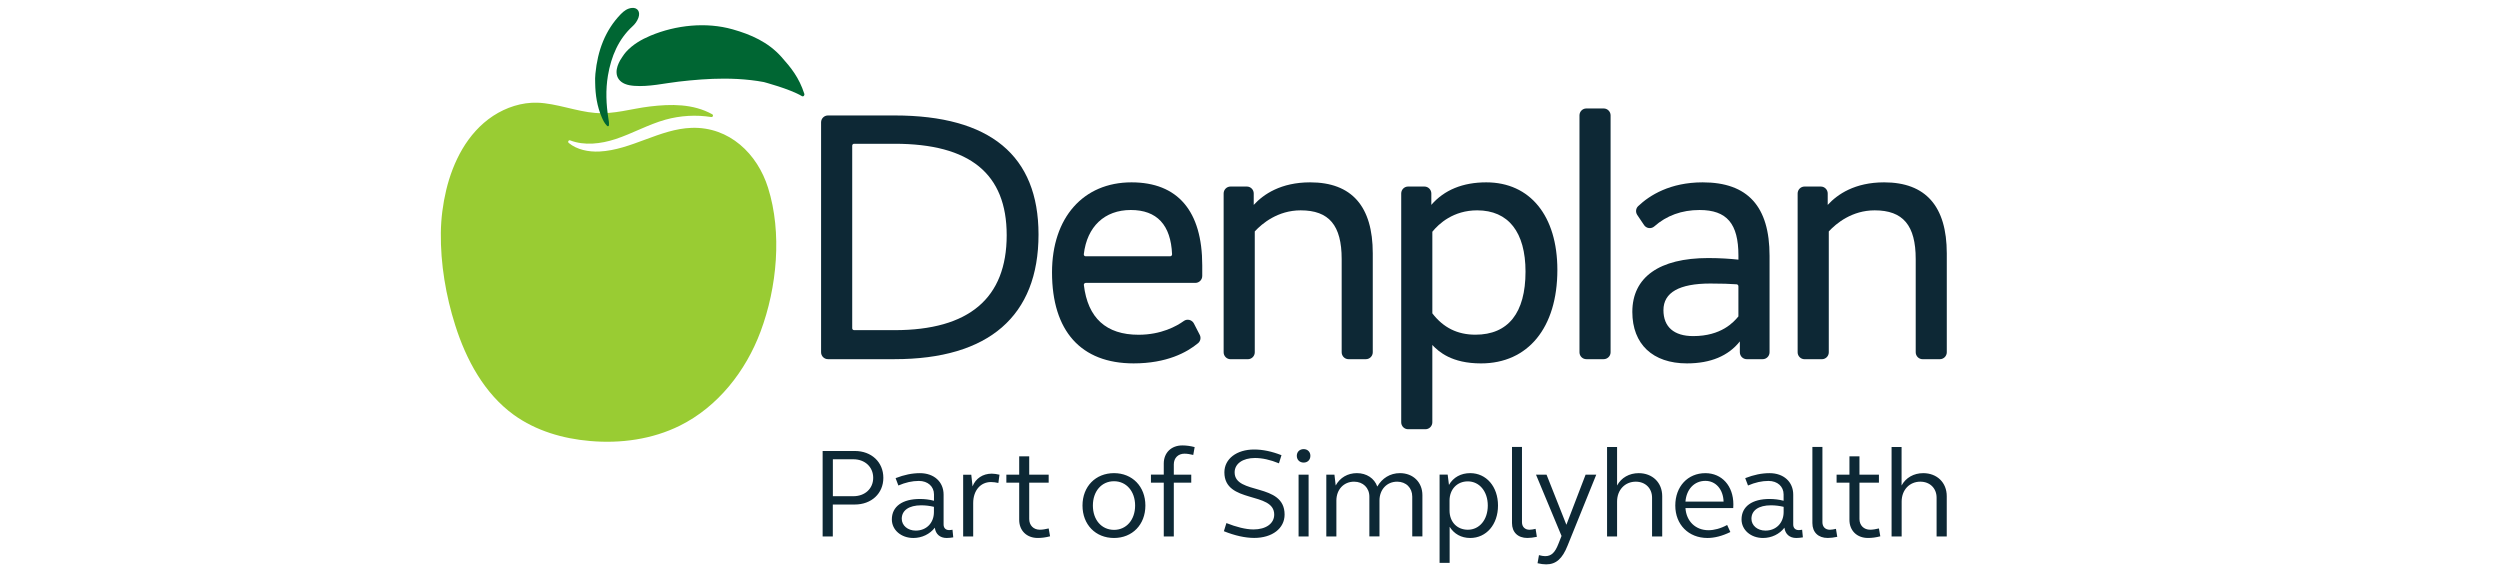
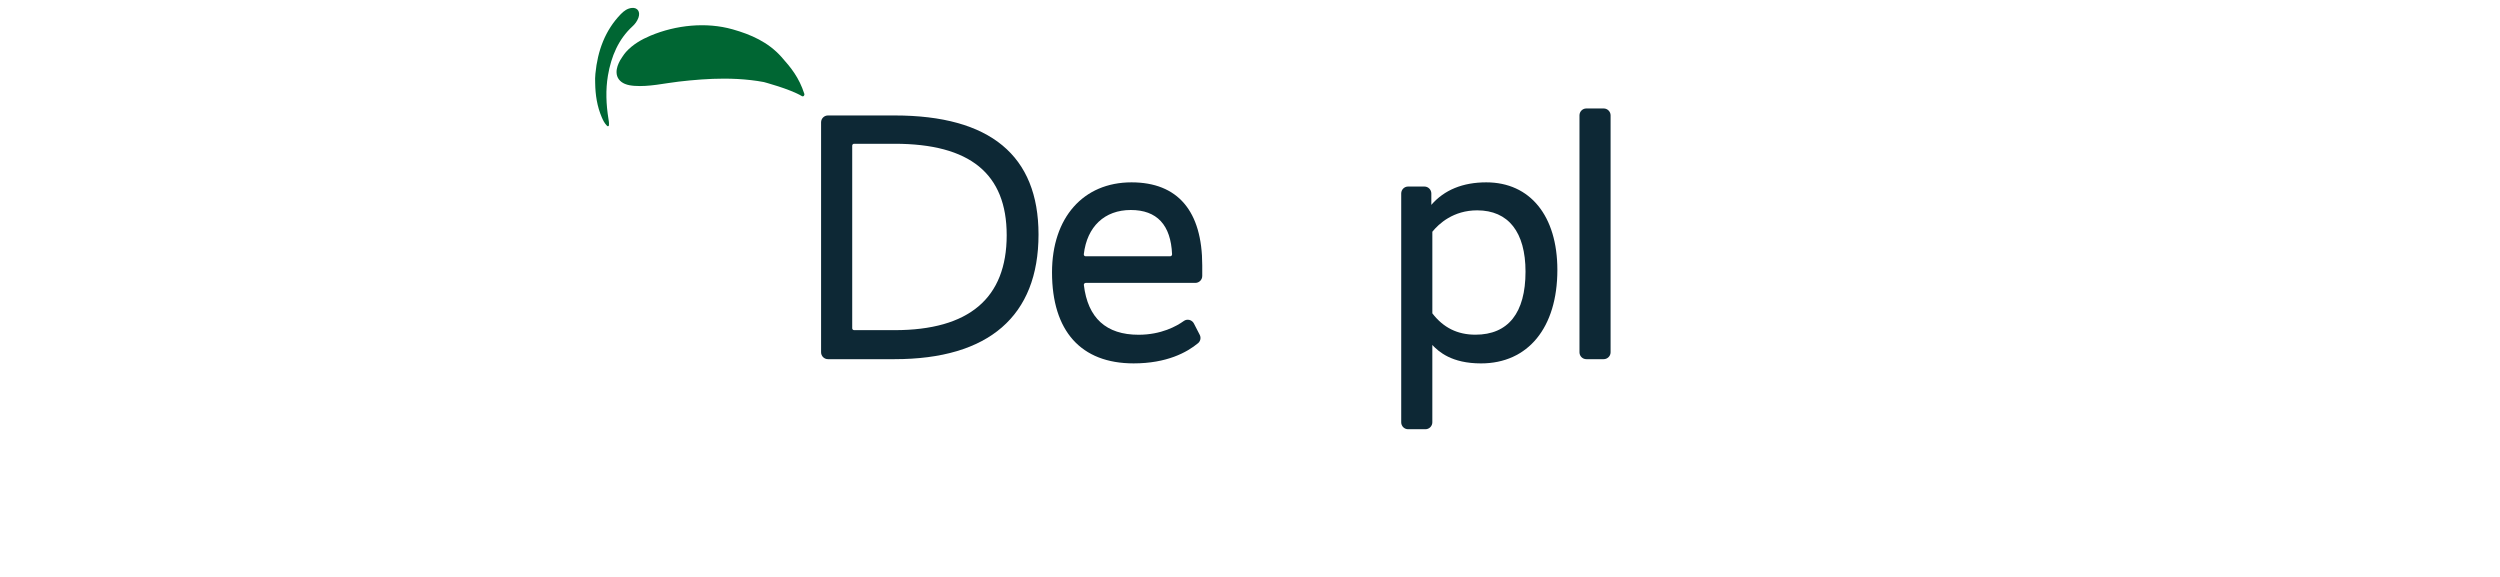
<svg xmlns="http://www.w3.org/2000/svg" version="1.1" id="Layer_1" x="0px" y="0px" width="130px" height="30px" viewBox="0 0 130 30" enable-background="new 0 0 130 30" xml:space="preserve">
  <g id="Page-1">
    <g id="DENPLAN-LOGO-2020-RGB">
-       <path id="Path" fill="#99CC33" d="M39.939,9.765c-0.554-1.767-2.01-3.179-3.971-3.117c-1.658,0.052-3.14,1.149-4.796,1.231    c-0.564,0.028-1.175-0.094-1.597-0.445c-0.067-0.057-0.007-0.166,0.075-0.134c0.731,0.284,1.593,0.183,2.353-0.066    c0.885-0.291,1.707-0.762,2.605-1.012c0.771-0.213,1.586-0.261,2.376-0.136c0.086,0.015,0.127-0.101,0.052-0.144    c-0.997-0.553-2.146-0.536-3.244-0.405c-0.988,0.118-1.845,0.413-2.844,0.336c-0.969-0.075-2.026-0.501-3.001-0.532    c-0.816-0.026-1.624,0.242-2.304,0.685c-0.676,0.443-1.208,1.059-1.602,1.727c-0.392,0.669-0.661,1.393-0.837,2.125    c-0.175,0.734-0.272,1.481-0.28,2.232c-0.021,1.604,0.261,3.271,0.745,4.795c0.57,1.805,1.518,3.561,3.05,4.669    c1.145,0.826,2.552,1.239,3.96,1.358c1.593,0.141,3.238-0.086,4.671-0.796c1.974-0.979,3.432-2.834,4.202-4.902    C40.405,14.946,40.676,12.109,39.939,9.765" />
      <path id="Path_1_" fill="#006633" d="M30.961,3.832c0.116-1.203,0.51-2.258,1.317-3.093c0.168-0.174,0.353-0.308,0.588-0.327    c0.292-0.024,0.443,0.206,0.331,0.512c-0.066,0.181-0.177,0.327-0.31,0.448c-0.723,0.665-1.103,1.547-1.275,2.559    c-0.126,0.751-0.092,1.499,0.026,2.243c0.015,0.097,0.035,0.196,0.028,0.295c-0.002,0.034,0.004,0.078-0.035,0.092    c-0.035,0.015-0.058-0.012-0.082-0.036c-0.116-0.119-0.191-0.271-0.258-0.428c-0.241-0.56-0.333-1.158-0.342-1.776    C30.944,4.159,30.942,3.995,30.961,3.832" />
      <path id="Path_2_" fill="#006633" d="M41.823,4.874c-0.273-0.842-0.688-1.354-1.192-1.918c-0.689-0.771-1.583-1.161-2.532-1.43    c-1.375-0.39-2.951-0.226-4.277,0.33c-0.458,0.193-0.917,0.454-1.268,0.843c-0.127,0.14-0.282,0.4-0.306,0.435    c-0.104,0.19-0.191,0.4-0.188,0.623c0.004,0.293,0.177,0.495,0.431,0.603c0.157,0.067,0.327,0.091,0.495,0.104    c0.771,0.056,1.543-0.131,2.305-0.22c0.782-0.09,1.566-0.155,2.352-0.155c0.469,0,0.94,0.023,1.407,0.077    c0.224,0.026,0.448,0.058,0.67,0.101c-0.03-0.006,1.337,0.348,1.982,0.732C41.774,5.042,41.852,4.959,41.823,4.874" />
      <path id="Shape" fill="#0D2835" d="M52.348,12.231c0,3.276-1.96,4.937-5.829,4.937h-2.105c-0.054,0-0.099-0.044-0.099-0.099V7.575    c0-0.053,0.042-0.099,0.099-0.099h2.105C50.44,7.476,52.348,9.032,52.348,12.231 M46.519,6.004h-3.466    c-0.198,0-0.357,0.161-0.357,0.358v11.956c0,0.199,0.162,0.359,0.357,0.359h3.466c4.895,0,7.484-2.242,7.484-6.483    C54.003,8.087,51.485,6.004,46.519,6.004" />
      <path id="Shape_1_" fill="#0D2835" d="M56.358,13.218c0.168-1.438,1.083-2.298,2.443-2.298c1.361,0,2.083,0.776,2.147,2.304    c0,0.026-0.01,0.052-0.029,0.073c-0.02,0.02-0.046,0.03-0.073,0.03h-4.392c-0.028,0-0.056-0.012-0.075-0.033    C56.365,13.271,56.356,13.243,56.358,13.218 M58.838,9.482c-2.51,0-4.133,1.837-4.133,4.681c0,3.053,1.507,4.733,4.243,4.733    c1.724,0,2.772-0.571,3.351-1.051c0.128-0.107,0.165-0.288,0.085-0.438l-0.302-0.587c-0.046-0.091-0.135-0.161-0.237-0.185    c-0.098-0.023-0.205-0.005-0.288,0.057c-0.37,0.267-1.171,0.715-2.353,0.715c-1.683,0-2.639-0.87-2.843-2.587    c-0.004-0.028,0.004-0.056,0.023-0.075c0.02-0.022,0.045-0.035,0.076-0.035h5.699c0.197,0,0.358-0.162,0.358-0.36v-0.552    C62.517,10.975,61.245,9.482,58.838,9.482" />
-       <path id="Path_3_" fill="#0D2835" d="M68.127,9.482c-1.521,0-2.429,0.622-2.933,1.173V10.06c0-0.198-0.16-0.36-0.358-0.36h-0.849    c-0.198,0-0.358,0.162-0.358,0.36v8.259c0,0.199,0.162,0.36,0.358,0.36h0.901c0.198,0,0.36-0.161,0.36-0.36v-6.285    c0.386-0.417,1.203-1.096,2.387-1.096c1.477,0,2.132,0.782,2.132,2.532v4.847c0,0.199,0.16,0.361,0.357,0.361h0.9    c0.199,0,0.36-0.162,0.36-0.361v-5.14C71.386,10.727,70.289,9.482,68.127,9.482" />
      <path id="Shape_2_" fill="#0D2835" d="M79.327,14.126c0,2.146-0.901,3.278-2.604,3.278c-0.935,0-1.667-0.363-2.241-1.11v-4.243    c0.342-0.422,1.092-1.113,2.331-1.113C78.435,10.938,79.327,12.07,79.327,14.126 M77.286,9.482c-1.22,0-2.183,0.394-2.857,1.171    V10.06c0-0.198-0.162-0.36-0.359-0.36h-0.849c-0.198,0-0.358,0.162-0.358,0.36v11.901c0,0.198,0.16,0.359,0.358,0.359h0.901    c0.197,0,0.359-0.161,0.359-0.359v-4.021c0.333,0.346,0.999,0.957,2.531,0.957c2.449,0,3.971-1.862,3.971-4.862    C80.983,11.226,79.565,9.482,77.286,9.482" />
      <path id="Path_4_" fill="#0D2835" d="M83.392,5.64h-0.902c-0.198,0-0.357,0.162-0.357,0.36v12.318    c0,0.199,0.159,0.359,0.357,0.359h0.902c0.197,0,0.359-0.162,0.359-0.359V6C83.751,5.802,83.589,5.64,83.392,5.64" />
-       <path id="Shape_3_" fill="#0D2835" d="M90.397,14.885v1.569c-0.247,0.297-0.887,1.023-2.35,1.023    c-0.999,0-1.548-0.477-1.548-1.349c0-0.918,0.821-1.384,2.44-1.384c0.583,0,1.028,0.015,1.367,0.04    C90.358,14.79,90.397,14.831,90.397,14.885 M88.541,9.482c-1.694,0-2.761,0.672-3.357,1.238c-0.124,0.118-0.144,0.31-0.047,0.457    l0.353,0.525c0.057,0.087,0.149,0.144,0.252,0.157s0.206-0.019,0.28-0.085c0.636-0.564,1.429-0.854,2.355-0.854    c1.419,0,2.021,0.709,2.021,2.368v0.213c-0.418-0.043-0.93-0.083-1.566-0.083c-2.549,0-3.951,0.995-3.951,2.802    c0,1.677,1.063,2.676,2.84,2.676c1.228,0,2.151-0.387,2.751-1.143v0.564c0,0.199,0.161,0.36,0.358,0.36h0.828    c0.198,0,0.359-0.161,0.359-0.36v-5.012C92.019,10.733,90.88,9.482,88.541,9.482" />
-       <path id="Path_5_" fill="#0D2835" d="M97.974,9.482c-1.523,0-2.428,0.622-2.933,1.173V10.06c0-0.198-0.162-0.36-0.359-0.36h-0.846    c-0.197,0-0.359,0.162-0.359,0.36v8.259c0,0.199,0.162,0.36,0.359,0.36h0.902c0.198,0,0.359-0.161,0.359-0.36v-6.285    c0.387-0.417,1.203-1.096,2.388-1.096c1.473,0,2.132,0.782,2.132,2.532v4.847c0,0.199,0.161,0.361,0.355,0.361h0.902    c0.197,0,0.359-0.162,0.359-0.361v-5.14C101.232,10.727,100.137,9.482,97.974,9.482" />
-       <path id="Shape_4_" fill="#0D2835" d="M98.365,27.895h0.521v-1.812c0-0.614,0.415-1.036,0.97-1.036    c0.499,0,0.847,0.342,0.847,0.833v2.015h0.528V25.8c0-0.708-0.508-1.196-1.224-1.196c-0.489,0-0.906,0.236-1.125,0.642v-2.003    h-0.52v4.652H98.365z M96.692,23.73h-0.521v0.951h-0.668v0.417h0.668v1.936c0,0.557,0.389,0.94,0.964,0.94    c0.205,0,0.418-0.027,0.641-0.087l-0.072-0.408c-0.164,0.038-0.317,0.066-0.456,0.066c-0.329,0-0.556-0.227-0.556-0.556v-1.89    h1.012v-0.416h-1.012V23.73L96.692,23.73z M94.765,23.242h-0.521v3.959c0,0.475,0.303,0.773,0.798,0.773    c0.146,0,0.318-0.021,0.495-0.059l-0.067-0.415c-0.111,0.025-0.223,0.047-0.315,0.047c-0.239,0-0.389-0.153-0.389-0.39V23.242    L94.765,23.242z M91.075,26.975c0-0.437,0.377-0.699,1.014-0.699c0.216,0,0.437,0.026,0.66,0.079v0.271    c0,0.568-0.391,0.965-0.945,0.965C91.386,27.591,91.075,27.326,91.075,26.975 M90.56,27.01c0,0.548,0.482,0.965,1.116,0.965    c0.442,0,0.858-0.198,1.115-0.535c0.039,0.33,0.266,0.535,0.613,0.535c0.119,0,0.237-0.014,0.346-0.033l-0.039-0.396    c-0.041,0.007-0.121,0.019-0.173,0.019c-0.185,0-0.29-0.112-0.29-0.29V25.72c0-0.667-0.501-1.116-1.229-1.116    c-0.408,0-0.819,0.085-1.268,0.259l0.145,0.383c0.37-0.16,0.721-0.238,1.064-0.238c0.47,0,0.787,0.291,0.787,0.699v0.332    c-0.252-0.066-0.497-0.092-0.722-0.092C91.116,25.943,90.56,26.333,90.56,27.01 M88.68,25.005c0.543,0,0.927,0.444,0.946,1.078    h-1.982C87.696,25.437,88.106,25.005,88.68,25.005 M87.115,26.288c0,0.993,0.692,1.687,1.672,1.687c0.359,0,0.767-0.1,1.192-0.31    l-0.167-0.366c-0.342,0.186-0.68,0.272-0.971,0.272c-0.675,0-1.152-0.468-1.197-1.151h2.484c0.007-0.067,0.007-0.125,0.007-0.192    c0-0.96-0.595-1.624-1.456-1.624C87.764,24.604,87.115,25.297,87.115,26.288 M83.567,27.895h0.521v-1.812    c0-0.614,0.416-1.036,0.973-1.036c0.497,0,0.846,0.342,0.846,0.833v2.015h0.528V25.8c0-0.708-0.509-1.196-1.223-1.196    c-0.489,0-0.907,0.236-1.124,0.642v-2.003h-0.521V27.895L83.567,27.895z M83.006,24.682h-0.555l-0.999,2.606l-1.032-2.606h-0.548    l1.328,3.187l-0.165,0.416c-0.174,0.45-0.365,0.635-0.688,0.635c-0.085,0-0.203-0.02-0.321-0.053l-0.074,0.421    c0.159,0.039,0.322,0.059,0.451,0.059c0.516,0,0.844-0.303,1.109-0.971L83.006,24.682z M79.145,23.242h-0.521v3.959    c0,0.475,0.304,0.773,0.799,0.773c0.143,0,0.315-0.021,0.494-0.059l-0.066-0.415c-0.112,0.025-0.227,0.047-0.318,0.047    c-0.236,0-0.39-0.153-0.39-0.39v-3.916H79.145z M77.365,26.288c0,0.741-0.436,1.258-1.037,1.258c-0.563,0-0.952-0.409-0.952-0.999    V26.03c0-0.581,0.39-0.999,0.952-0.999C76.93,25.033,77.365,25.555,77.365,26.288 M74.86,29.268h0.521v-1.875    c0.23,0.37,0.605,0.582,1.069,0.582c0.84,0,1.446-0.7,1.446-1.687c0-0.983-0.606-1.685-1.446-1.685    c-0.481,0-0.878,0.217-1.104,0.613l-0.067-0.536h-0.421v4.587H74.86z M68.972,27.895h0.52V26.03c0-0.575,0.384-0.983,0.92-0.983    c0.468,0,0.795,0.321,0.795,0.777v2.07h0.526V26.03c0-0.575,0.383-0.983,0.92-0.983c0.463,0,0.784,0.321,0.784,0.777v2.07h0.528    v-2.147c0-0.668-0.482-1.144-1.169-1.144c-0.511,0-0.925,0.264-1.177,0.698c-0.151-0.429-0.557-0.698-1.059-0.698    c-0.481,0-0.878,0.232-1.104,0.642l-0.065-0.563h-0.423v3.213H68.972z M67.434,23.702c0,0.205,0.145,0.352,0.357,0.352    c0.204,0,0.349-0.143,0.349-0.352c0-0.203-0.145-0.348-0.349-0.348C67.578,23.354,67.434,23.501,67.434,23.702 M67.526,27.895    h0.521v-3.213h-0.521V27.895z M63.668,24.562c0,1.642,2.591,0.98,2.591,2.196c0,0.464-0.425,0.773-1.08,0.773    c-0.401,0-0.906-0.132-1.406-0.331l-0.131,0.423c0.568,0.229,1.108,0.349,1.577,0.349c0.938,0,1.58-0.495,1.58-1.214    c0-1.679-2.598-1.006-2.598-2.196c0-0.448,0.423-0.746,1.057-0.746c0.377,0,0.8,0.092,1.247,0.277l0.132-0.423    c-0.501-0.197-0.976-0.296-1.421-0.296C64.304,23.374,63.668,23.862,63.668,24.562 M60.517,27.895h0.521v-2.796h0.907v-0.417    h-0.907v-0.534c0-0.332,0.225-0.557,0.555-0.557c0.14,0,0.29,0.026,0.456,0.066l0.073-0.408c-0.223-0.059-0.435-0.087-0.641-0.087    c-0.575,0-0.965,0.383-0.965,0.939v0.58h-0.667v0.417h0.667V27.895L60.517,27.895z M56.83,26.288c0-0.74,0.45-1.264,1.098-1.264    c0.642,0,1.098,0.523,1.098,1.264c0,0.746-0.457,1.265-1.098,1.265C57.28,27.549,56.83,27.034,56.83,26.288 M56.29,26.288    c0,0.993,0.68,1.687,1.638,1.687c0.952,0,1.632-0.693,1.632-1.687c0-0.991-0.68-1.685-1.632-1.685    C56.97,24.604,56.29,25.297,56.29,26.288 M53.519,23.73h-0.521v0.951h-0.667v0.417h0.667v1.936c0,0.557,0.39,0.94,0.964,0.94    c0.205,0,0.416-0.027,0.642-0.087l-0.073-0.408c-0.166,0.038-0.319,0.066-0.457,0.066c-0.332,0-0.555-0.227-0.555-0.556v-1.89    h1.012v-0.416h-1.012V23.73L53.519,23.73z M50.085,27.895h0.521v-1.737c0-0.648,0.377-1.092,0.926-1.092    c0.125,0,0.259,0.02,0.383,0.048l0.058-0.429c-0.14-0.033-0.284-0.055-0.402-0.055c-0.463,0-0.839,0.25-0.999,0.662l-0.066-0.607    h-0.422v3.21H50.085z M46.891,26.975c0-0.437,0.377-0.699,1.012-0.699c0.218,0,0.438,0.026,0.661,0.079v0.271    c0,0.568-0.39,0.965-0.945,0.965C47.201,27.591,46.891,27.326,46.891,26.975 M46.376,27.01c0,0.548,0.483,0.965,1.118,0.965    c0.443,0,0.858-0.198,1.117-0.535c0.039,0.33,0.265,0.535,0.613,0.535c0.121,0,0.239-0.014,0.345-0.033l-0.039-0.396    c-0.039,0.007-0.118,0.019-0.172,0.019c-0.185,0-0.291-0.112-0.291-0.29V25.72c0-0.667-0.501-1.116-1.229-1.116    c-0.409,0-0.819,0.085-1.267,0.259l0.144,0.383c0.37-0.16,0.721-0.238,1.066-0.238c0.469,0,0.786,0.291,0.786,0.699v0.332    c-0.25-0.066-0.498-0.092-0.721-0.092C46.93,25.943,46.376,26.333,46.376,27.01 M43.309,23.882h1.065    c0.603,0,1.032,0.401,1.032,0.965c0,0.562-0.429,0.956-1.032,0.956h-1.065V23.882z M42.779,27.895h0.527v-1.66h1.143    c0.866,0,1.485-0.574,1.485-1.388c0-0.821-0.62-1.396-1.485-1.396h-1.672v4.443H42.779z" />
    </g>
  </g>
</svg>